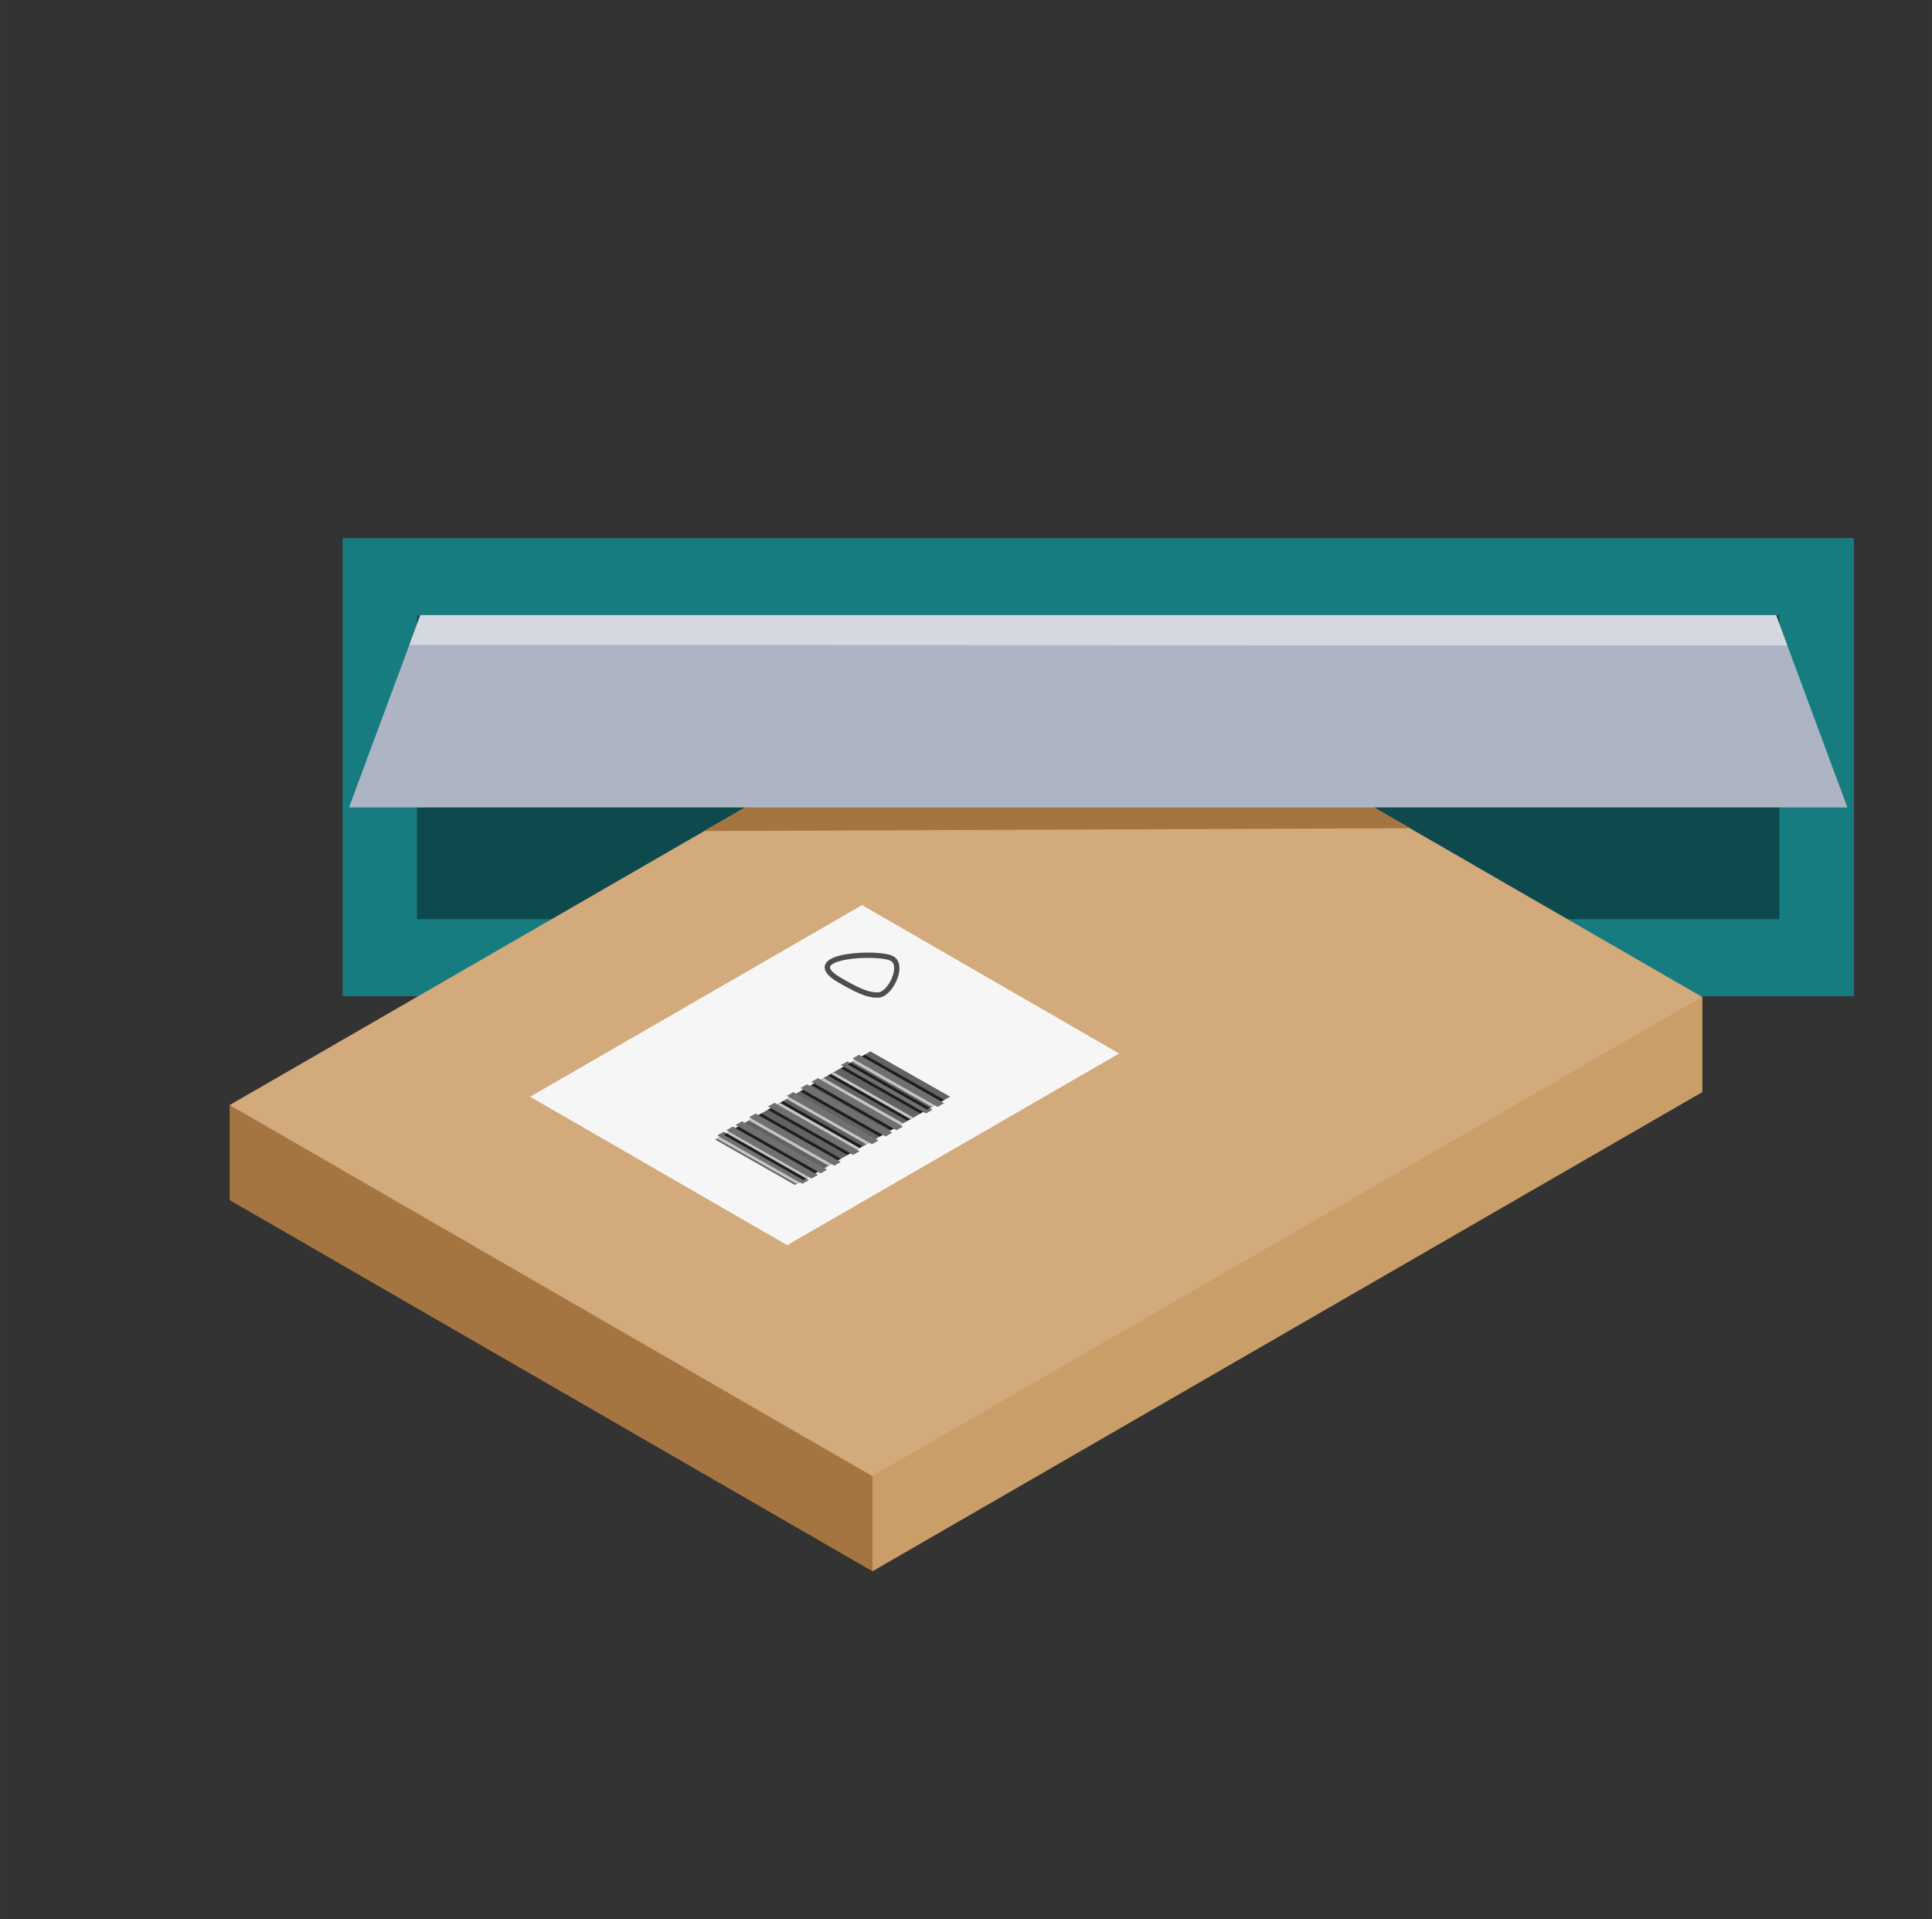
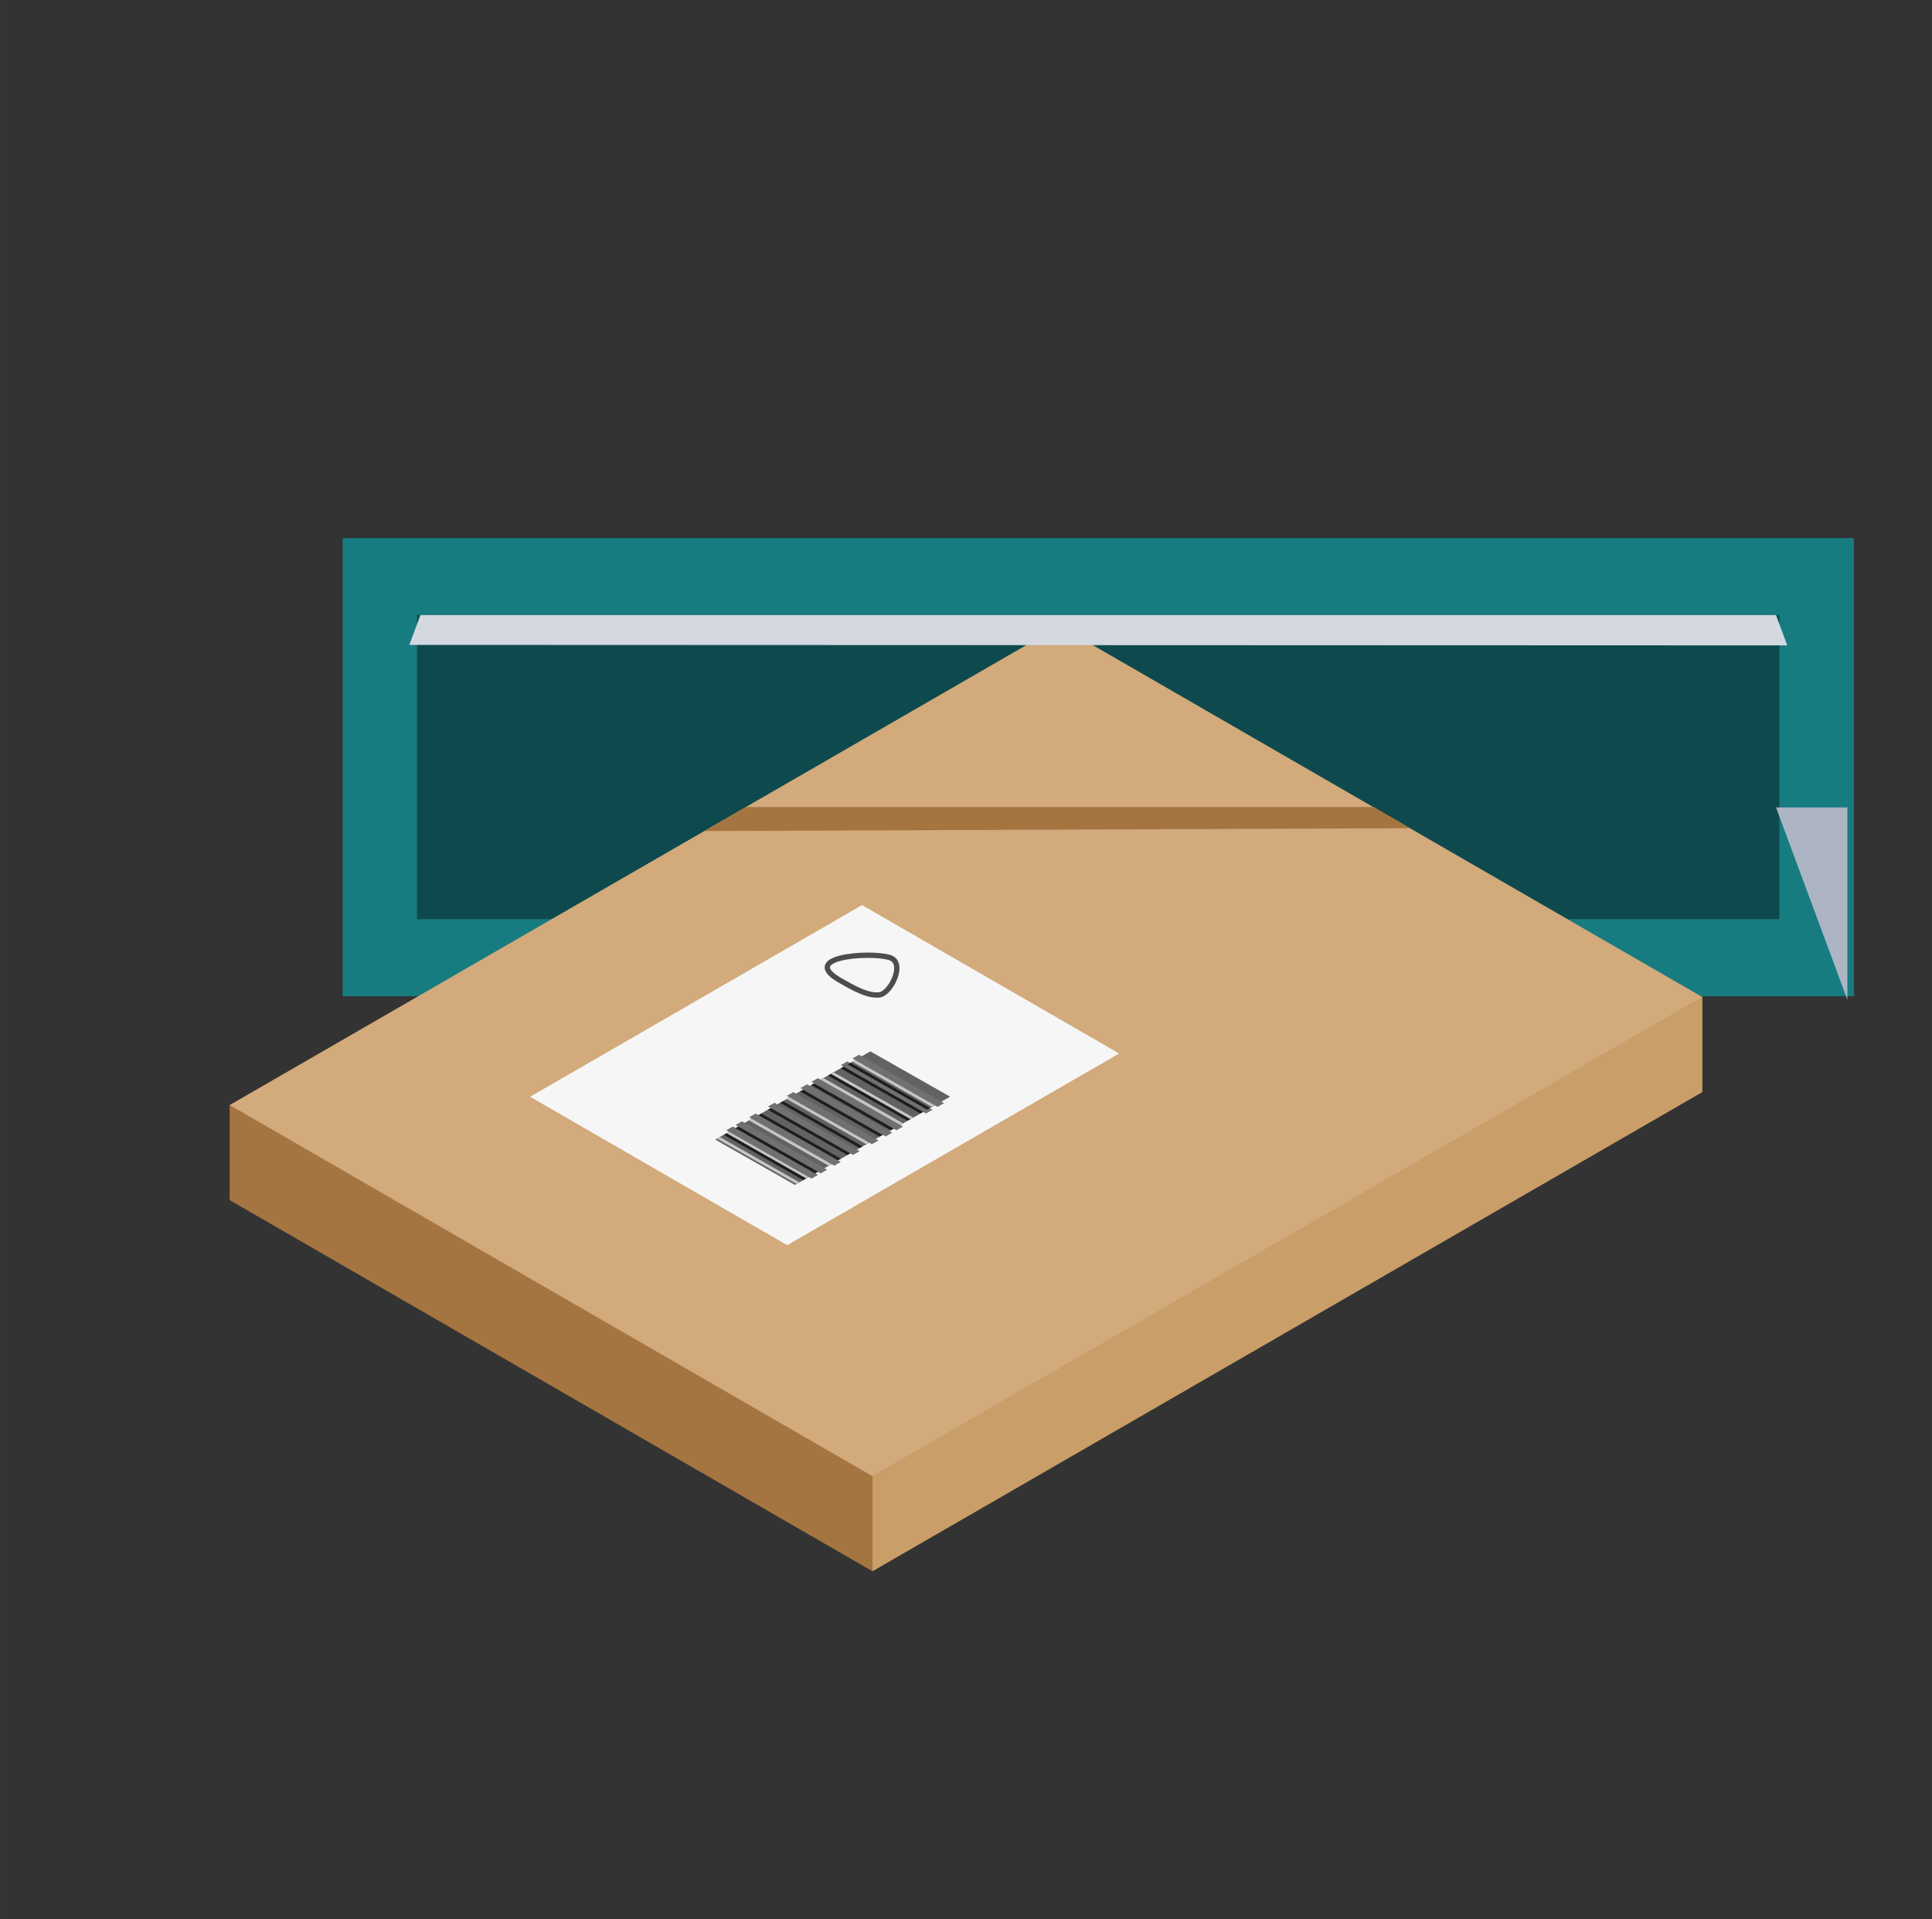
<svg xmlns="http://www.w3.org/2000/svg" xmlns:ns1="http://sodipodi.sourceforge.net/DTD/sodipodi-0.dtd" xmlns:ns2="http://www.inkscape.org/namespaces/inkscape" width="150" height="149" viewBox="0 0 39.687 39.423" version="1.1" id="svg1" ns1:docname="brievenbus.svg" ns2:version="1.3.2 (091e20e, 2023-11-25)" xml:space="preserve">
  <rect x="0" y="0" width="39.687" height="39.423" fill="#333333" stroke="none" />
  <ns1:namedview id="namedview1" pagecolor="#505050" bordercolor="#ffffff" borderopacity="1" ns2:showpageshadow="0" ns2:pageopacity="0" ns2:pagecheckerboard="1" ns2:deskcolor="#d1d1d1" ns2:zoom="5.5563916" ns2:cx="89.986458" ns2:cy="62.270629" ns2:window-width="1808" ns2:window-height="1303" ns2:window-x="2886" ns2:window-y="23" ns2:window-maximized="0" ns2:current-layer="svg1" />
  <defs id="defs1" />
  <g id="g3" transform="matrix(0.828,0,0,0.87,6.129,2.162)">
    <rect style="fill:#177c80;fill-opacity:1;stroke-width:0.218;paint-order:markers stroke fill" id="rect2" width="37.494" height="10.815" x="1.097" y="10.22" />
    <rect style="fill:#0e4a4d;fill-opacity:1;stroke-width:0.169;paint-order:markers stroke fill" id="rect2-2" width="33.801" height="7.18" x="2.943" y="12.037" />
  </g>
  <g id="g4">
    <path style="fill:#a57541;fill-opacity:1;stroke-width:0.581;paint-order:markers stroke fill" d="m 4.717,22.692 0,1.959 13.205,7.624 0,-1.959 z" id="path2" />
    <path style="fill:#ca9e68;stroke-width:0.581;paint-order:markers stroke fill;fill-opacity:1" d="m 34.97,20.473 -1e-6,1.959 -17.048,9.843 0,-1.959 z" id="path3" />
    <path style="fill:#d2aa7b;fill-opacity:1;stroke-width:0.581;paint-order:markers stroke fill" d="M 4.717,22.699 21.765,12.857 34.97,20.48 17.922,30.323 Z" id="path4" />
    <path style="fill:#f6f6f6;fill-opacity:1;stroke-width:0.232;paint-order:markers stroke fill" d="m 10.889,22.528 6.819,-3.937 5.282,3.049 -6.819,3.937 z" id="path4-0" />
    <g id="g1" transform="matrix(0.531,-0.302,0.614,0.349,-4.91,23.439)">
      <rect style="fill:#626262;fill-opacity:1;stroke:none;stroke-width:0.079;stroke-dasharray:none;stroke-opacity:1;paint-order:markers stroke fill" id="rect1" width="6.002" height="2.667" x="18.503" y="15.923" />
      <rect style="fill:#707070;fill-opacity:1;stroke:none;stroke-width:0.017;stroke-dasharray:none;stroke-opacity:1;paint-order:markers stroke fill" id="rect1-9" width="0.254" height="2.848" x="23.916" y="15.833" />
      <rect style="fill:#707070;fill-opacity:1;stroke:none;stroke-width:0.017;stroke-dasharray:none;stroke-opacity:1;paint-order:markers stroke fill" id="rect1-9-4" width="0.254" height="2.848" x="23.466" y="15.833" />
      <rect style="fill:#707070;fill-opacity:1;stroke:none;stroke-width:0.017;stroke-dasharray:none;stroke-opacity:1;paint-order:markers stroke fill" id="rect1-9-3" width="0.254" height="2.848" x="22.325" y="15.833" />
      <rect style="fill:#707070;fill-opacity:1;stroke:none;stroke-width:0.017;stroke-dasharray:none;stroke-opacity:1;paint-order:markers stroke fill" id="rect1-9-2" width="0.254" height="2.848" x="21.906" y="15.833" />
      <rect style="fill:#707070;fill-opacity:1;stroke:none;stroke-width:0.017;stroke-dasharray:none;stroke-opacity:1;paint-order:markers stroke fill" id="rect1-9-7" width="0.254" height="2.848" x="21.376" y="15.833" />
      <rect style="fill:#707070;fill-opacity:1;stroke:none;stroke-width:0.017;stroke-dasharray:none;stroke-opacity:1;paint-order:markers stroke fill" id="rect1-9-1" width="0.254" height="2.848" x="20.647" y="15.833" />
      <rect style="fill:#707070;fill-opacity:1;stroke:none;stroke-width:0.017;stroke-dasharray:none;stroke-opacity:1;paint-order:markers stroke fill" id="rect1-9-8" width="0.254" height="2.848" x="19.918" y="15.833" />
      <rect style="fill:#707070;fill-opacity:1;stroke:none;stroke-width:0.017;stroke-dasharray:none;stroke-opacity:1;paint-order:markers stroke fill" id="rect1-9-0" width="0.254" height="2.848" x="19.389" y="15.833" />
      <rect style="fill:#707070;fill-opacity:1;stroke:none;stroke-width:0.017;stroke-dasharray:none;stroke-opacity:1;paint-order:markers stroke fill" id="rect1-9-28" width="0.254" height="2.848" x="19.037" y="15.833" />
-       <rect style="fill:#707070;fill-opacity:1;stroke:none;stroke-width:0.017;stroke-dasharray:none;stroke-opacity:1;paint-order:markers stroke fill" id="rect1-9-39" width="0.254" height="2.848" x="18.686" y="15.833" />
      <rect style="fill:#c6c6c6;fill-opacity:1;stroke:none;stroke-width:0.011;stroke-dasharray:none;stroke-opacity:1;paint-order:markers stroke fill" id="rect1-9-36" width="0.11" height="2.654" x="18.927" y="15.93" />
      <rect style="fill:#c6c6c6;fill-opacity:1;stroke:none;stroke-width:0.011;stroke-dasharray:none;stroke-opacity:1;paint-order:markers stroke fill" id="rect1-9-36-4" width="0.11" height="2.654" x="19.808" y="15.93" />
-       <rect style="fill:#c6c6c6;fill-opacity:1;stroke:none;stroke-width:0.011;stroke-dasharray:none;stroke-opacity:1;paint-order:markers stroke fill" id="rect1-9-36-46" width="0.11" height="2.654" x="20.901" y="15.93" />
      <rect style="fill:#c6c6c6;fill-opacity:1;stroke:none;stroke-width:0.011;stroke-dasharray:none;stroke-opacity:1;paint-order:markers stroke fill" id="rect1-9-36-40" width="0.11" height="2.654" x="22.579" y="15.93" />
      <rect style="fill:#c6c6c6;fill-opacity:1;stroke:none;stroke-width:0.011;stroke-dasharray:none;stroke-opacity:1;paint-order:markers stroke fill" id="rect1-9-36-7" width="0.11" height="2.654" x="23.805" y="15.93" />
      <rect style="fill:#c6c6c6;fill-opacity:1;stroke:none;stroke-width:0.011;stroke-dasharray:none;stroke-opacity:1;paint-order:markers stroke fill" id="rect1-9-36-9" width="0.11" height="2.654" x="22.973" y="15.93" />
      <rect style="fill:#c6c6c6;fill-opacity:1;stroke:none;stroke-width:0.011;stroke-dasharray:none;stroke-opacity:1;paint-order:markers stroke fill" id="rect1-9-36-9-5" width="0.11" height="2.654" x="21.266" y="15.93" />
      <rect style="fill:#c6c6c6;fill-opacity:1;stroke:none;stroke-width:0.011;stroke-dasharray:none;stroke-opacity:1;paint-order:markers stroke fill" id="rect1-9-36-9-6" width="0.11" height="2.654" x="18.569" y="15.93" />
      <rect style="fill:#1d1d1d;fill-opacity:1;stroke:none;stroke-width:0.011;stroke-dasharray:none;stroke-opacity:1;paint-order:markers stroke fill" id="rect1-9-36-5" width="0.11" height="2.654" x="20.172" y="15.93" />
      <rect style="fill:#1d1d1d;fill-opacity:1;stroke:none;stroke-width:0.011;stroke-dasharray:none;stroke-opacity:1;paint-order:markers stroke fill" id="rect1-9-36-5-8" width="0.11" height="2.654" x="21.012" y="15.93" />
      <rect style="fill:#1d1d1d;fill-opacity:1;stroke:none;stroke-width:0.011;stroke-dasharray:none;stroke-opacity:1;paint-order:markers stroke fill" id="rect1-9-36-5-4" width="0.11" height="2.654" x="21.785" y="15.93" />
      <rect style="fill:#1d1d1d;fill-opacity:1;stroke:none;stroke-width:0.011;stroke-dasharray:none;stroke-opacity:1;paint-order:markers stroke fill" id="rect1-9-36-5-2" width="0.11" height="2.654" x="23.356" y="15.93" />
-       <rect style="fill:#1d1d1d;fill-opacity:1;stroke:none;stroke-width:0.011;stroke-dasharray:none;stroke-opacity:1;paint-order:markers stroke fill" id="rect1-9-36-5-6" width="0.11" height="2.654" x="24.17" y="15.93" />
      <rect style="fill:#1d1d1d;fill-opacity:1;stroke:none;stroke-width:0.011;stroke-dasharray:none;stroke-opacity:1;paint-order:markers stroke fill" id="rect1-9-36-5-3" width="0.11" height="2.654" x="19.285" y="15.93" />
      <rect style="fill:#1d1d1d;fill-opacity:1;stroke:none;stroke-width:0.011;stroke-dasharray:none;stroke-opacity:1;paint-order:markers stroke fill" id="rect1-9-36-5-7" width="0.11" height="2.654" x="20.537" y="15.93" />
      <rect style="fill:#1d1d1d;fill-opacity:1;stroke:none;stroke-width:0.011;stroke-dasharray:none;stroke-opacity:1;paint-order:markers stroke fill" id="rect1-9-36-5-1" width="0.11" height="2.654" x="22.215" y="15.93" />
      <rect style="fill:#1d1d1d;fill-opacity:1;stroke:none;stroke-width:0.011;stroke-dasharray:none;stroke-opacity:1;paint-order:markers stroke fill" id="rect1-9-36-5-1-1" width="0.11" height="2.654" x="18.83" y="15.93" />
      <rect style="fill:#1d1d1d;fill-opacity:1;stroke:none;stroke-width:0.011;stroke-dasharray:none;stroke-opacity:1;paint-order:markers stroke fill" id="rect1-9-36-5-1-0" width="0.11" height="2.654" x="22.862" y="15.93" />
      <rect style="fill:#1d1d1d;fill-opacity:1;stroke:none;stroke-width:0.011;stroke-dasharray:none;stroke-opacity:1;paint-order:markers stroke fill" id="rect1-9-36-5-1-9" width="0.11" height="2.654" x="23.621" y="15.93" />
    </g>
    <path style="fill:none;fill-opacity:1;stroke:#4d4d4d;stroke-width:0.109;stroke-dasharray:none;stroke-opacity:1;paint-order:markers stroke fill" d="m 17.219,20.116 c 0.348,0.201 0.598,0.337 0.833,0.321 0.235,-0.016 0.521,-0.597 0.277,-0.744 -0.244,-0.155 -1.933,-0.08 -1.11,0.423 z" id="path1" ns1:nodetypes="cscc" />
    <path style="fill:#a57541;fill-opacity:1;stroke-width:0.218;paint-order:markers stroke fill" d="m 15.321,16.578 h 12.899 l 0.743,0.434 -14.493,0.058 z" id="path6" ns1:nodetypes="ccccc" />
  </g>
  <g id="g2" transform="matrix(0.828,0,0,0.87,6.129,2.162)">
-     <path fill-rule="evenodd" clip-rule="evenodd" d="M 38.43,16.578 H 1.257 c 0.59,-1.513 1.18,-3.027 1.77,-4.54 H 36.66 c 0.59,1.514 1.18,3.027 1.77,4.54 z" fill="#adb5c5" id="path15" style="stroke-width:0.136" />
+     <path fill-rule="evenodd" clip-rule="evenodd" d="M 38.43,16.578 H 1.257 H 36.66 c 0.59,1.514 1.18,3.027 1.77,4.54 z" fill="#adb5c5" id="path15" style="stroke-width:0.136" />
    <path style="fill:#d4d8e0;fill-opacity:1;stroke-width:0.218;paint-order:markers stroke fill" d="M 3.027,12.037 H 36.66 l 0.279,0.716 -34.186,-0.012 z" id="path5" ns1:nodetypes="ccccc" />
  </g>
</svg>